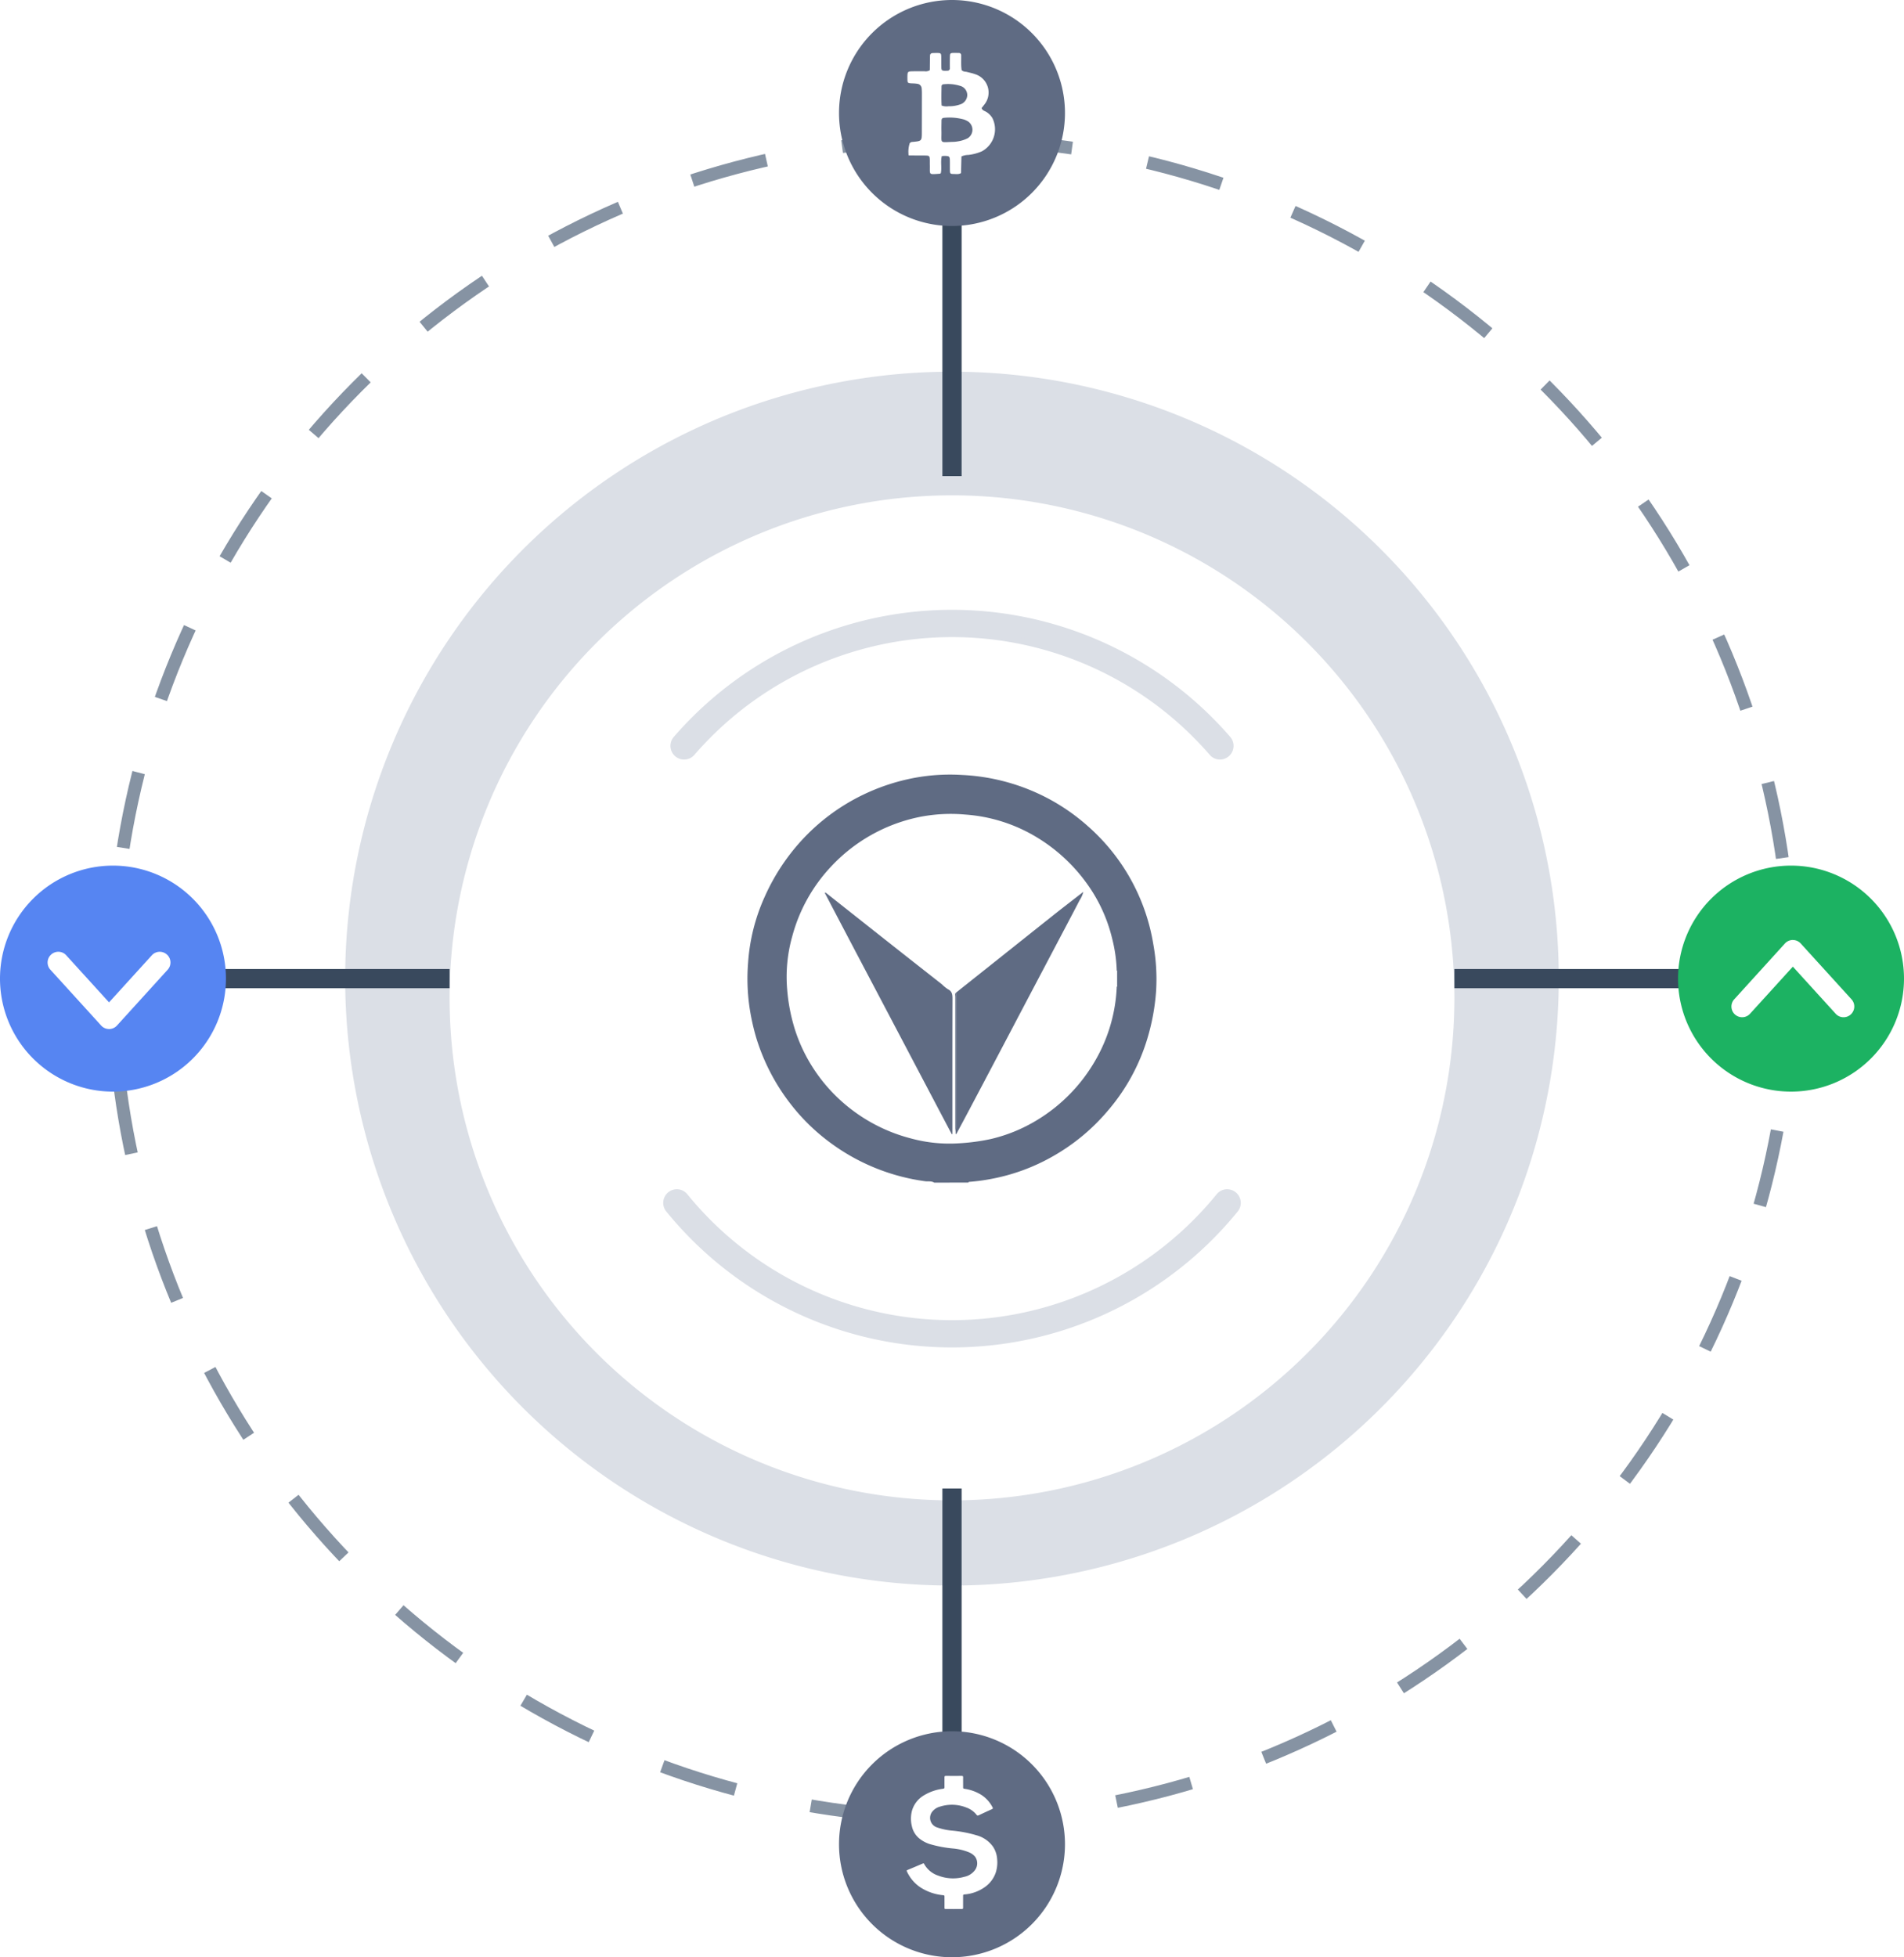
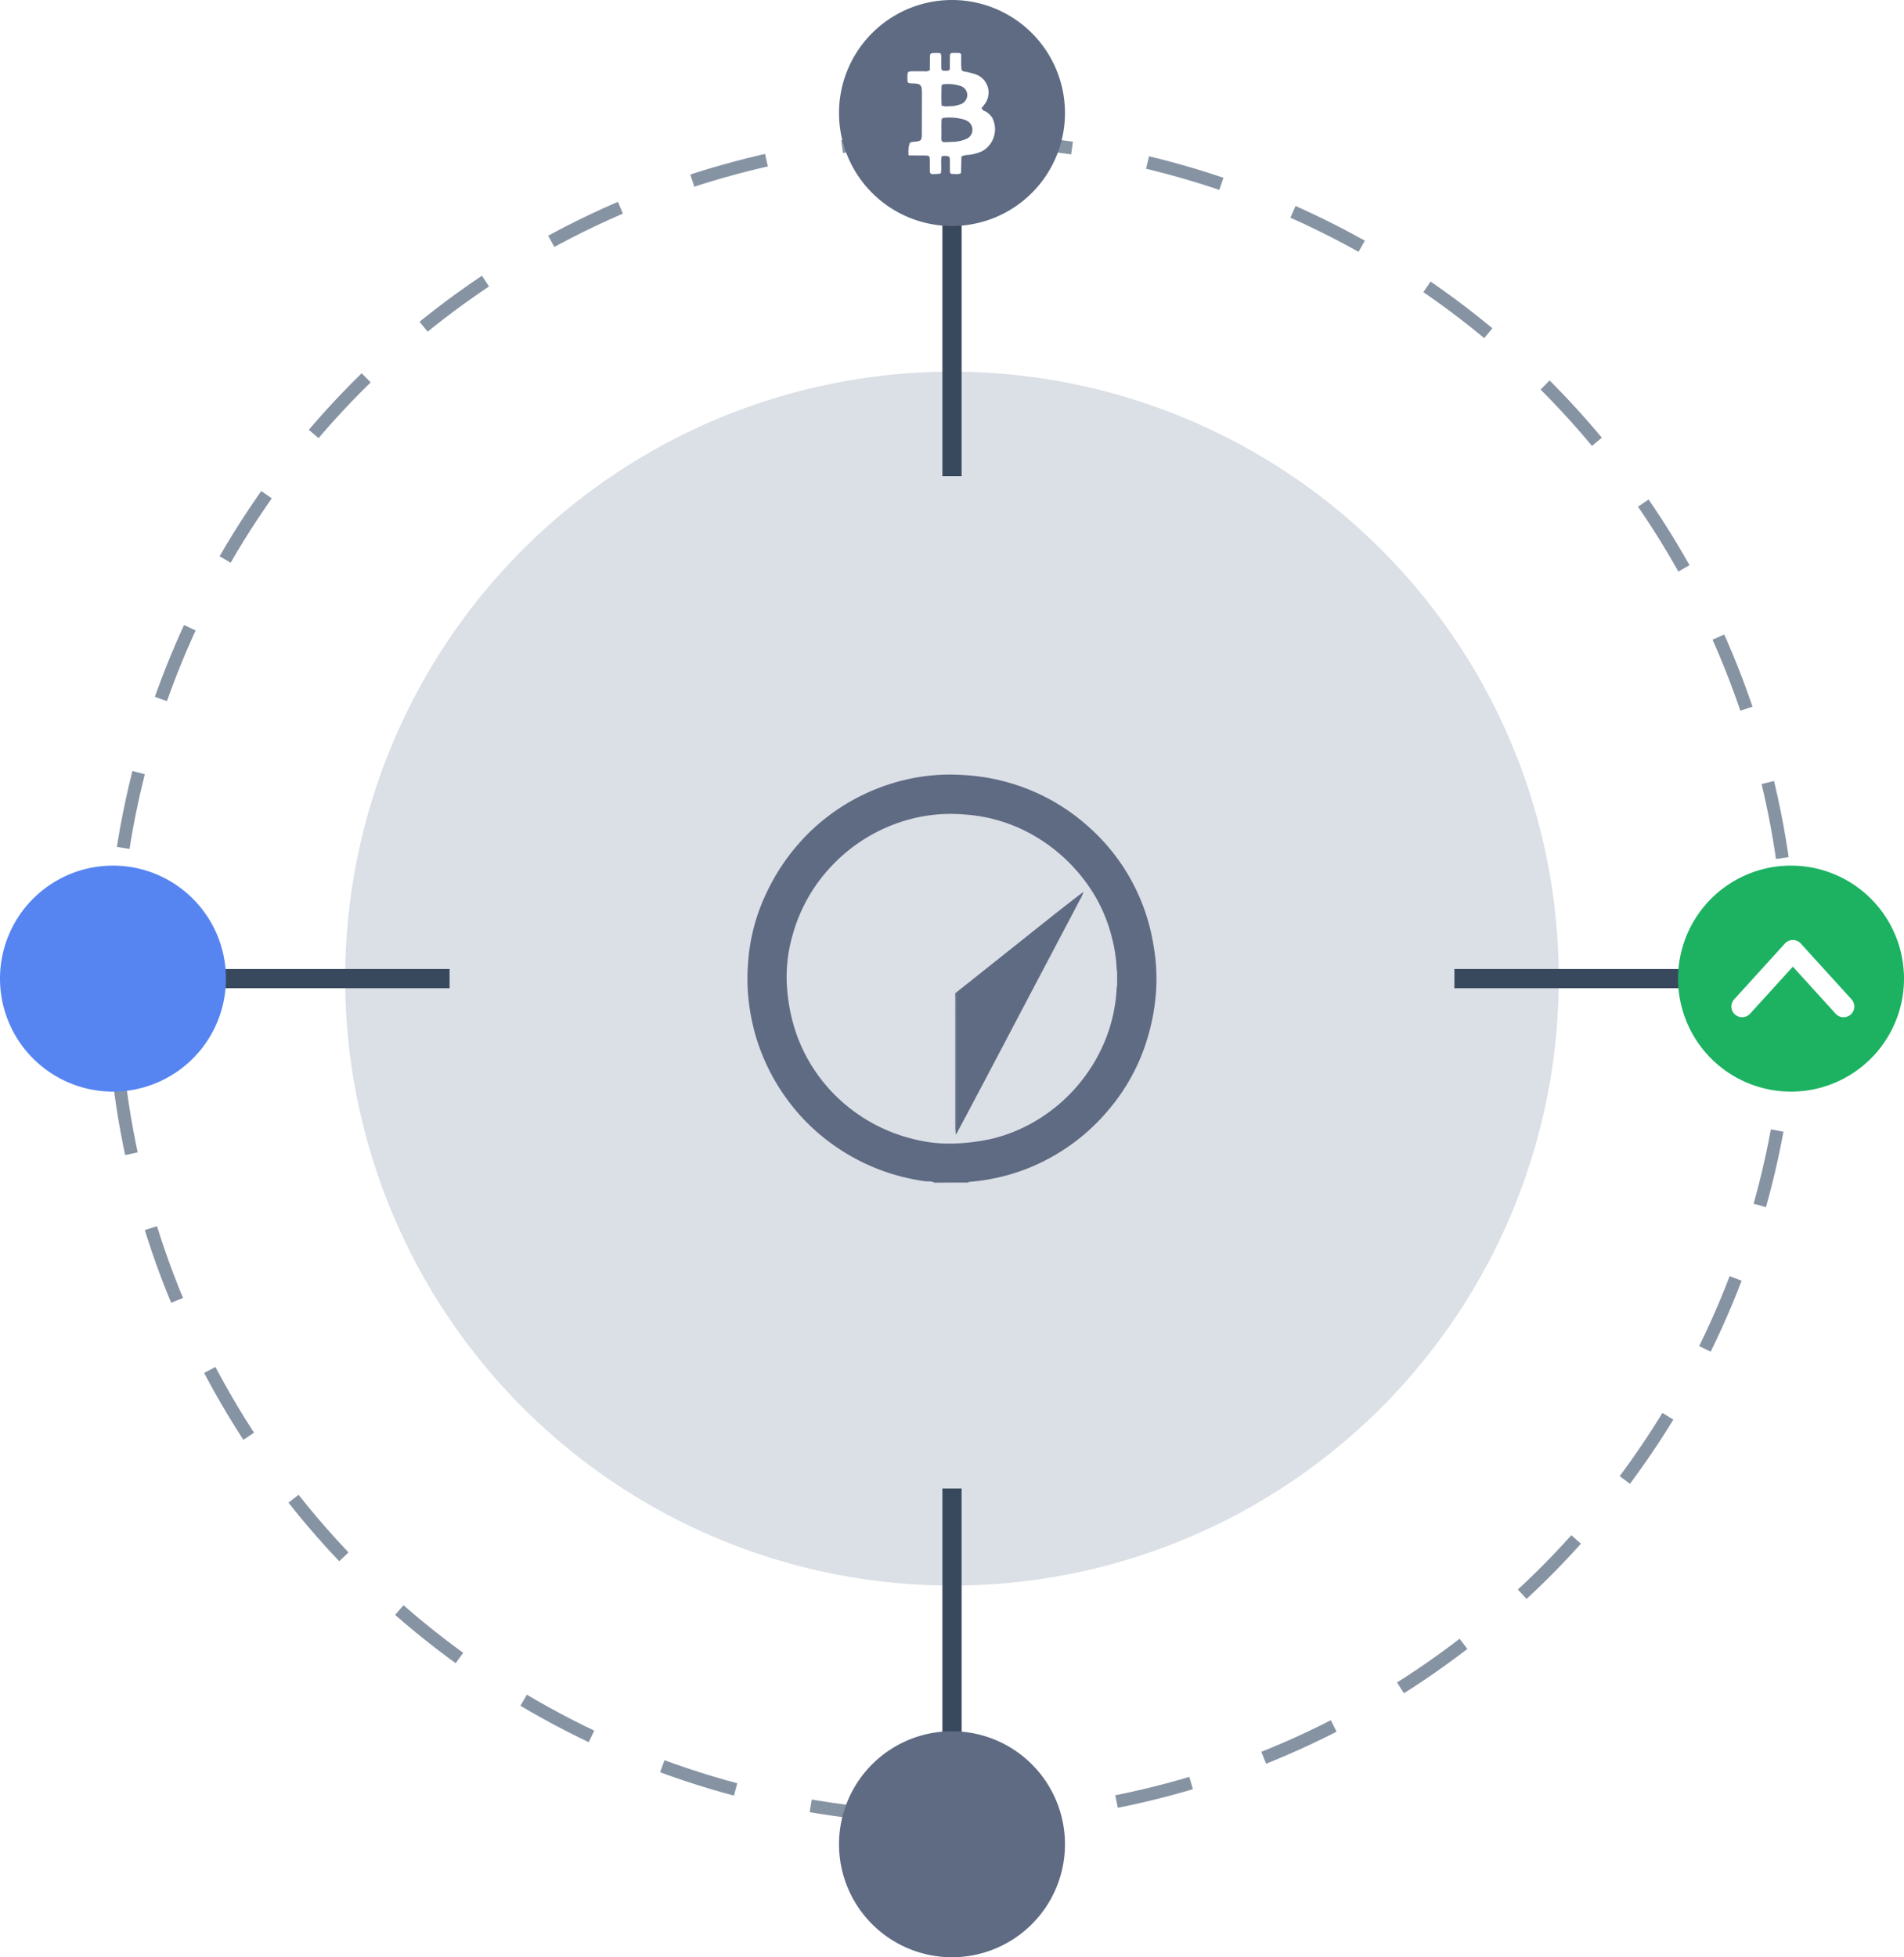
<svg xmlns="http://www.w3.org/2000/svg" width="297.39" height="305.637" viewBox="0 0 297.39 305.637">
  <defs>
    <filter id="Path_1278" x="67.224" y="74.348" width="162.943" height="162.941" filterUnits="userSpaceOnUse">
      <feOffset dy="3" input="SourceAlpha" />
      <feGaussianBlur stdDeviation="1" result="blur" />
      <feFlood flood-color="#3e434a" flood-opacity="0.18" />
      <feComposite operator="in" in2="blur" />
      <feComposite in="SourceGraphic" />
    </filter>
    <clipPath id="clip-path">
      <rect id="Rectangle_309" data-name="Rectangle 309" width="63.884" height="63.71" fill="#5f6b83" />
    </clipPath>
    <clipPath id="clip-path-2">
      <rect id="Rectangle_1539" data-name="Rectangle 1539" width="18.148" height="16.924" fill="#fff" />
    </clipPath>
    <clipPath id="clip-path-3">
-       <rect id="Rectangle_1521" data-name="Rectangle 1521" width="14.147" height="20.791" fill="#fff" />
-     </clipPath>
+       </clipPath>
    <clipPath id="clip-path-4">
      <rect id="Rectangle_1547" data-name="Rectangle 1547" width="12.061" height="19.186" fill="#fff" />
    </clipPath>
  </defs>
  <g id="Group_1474" data-name="Group 1474" transform="translate(-798 -2193.682)">
    <g id="Group_1396" data-name="Group 1396" transform="translate(-21 23.682)">
      <ellipse id="Ellipse_261" data-name="Ellipse 261" cx="131.048" cy="131.048" rx="131.048" ry="131.048" transform="translate(836.479 2191.938) rotate(-0.073)" fill="none" stroke="#8693a3" stroke-width="2" stroke-dasharray="12.01 12.01" />
      <path id="Path_1277" data-name="Path 1277" d="M222.6,130.353a94.778,94.778,0,1,1-94.777-94.777A94.777,94.777,0,0,1,222.6,130.353Z" transform="translate(839.869 2192.465)" fill="#dbdfe6" />
      <g transform="matrix(1, 0, 0, 1, 819, 2170)" filter="url(#Path_1278)">
-         <path id="Path_1278-2" data-name="Path 1278" d="M199.986,124.042a78.471,78.471,0,1,1-78.471-78.471A78.47,78.47,0,0,1,199.986,124.042Z" transform="translate(27.18 28.78)" fill="#fff" />
-       </g>
+         </g>
      <path id="Path_1279" data-name="Path 1279" d="M151.378,114.134a1.633,1.633,0,0,1,1.269,2.659,57.022,57.022,0,0,1-88.48,0,1.633,1.633,0,0,1,1.268-2.661,1.606,1.606,0,0,1,1.243.6,53.789,53.789,0,0,0,83.455,0,1.6,1.6,0,0,1,1.242-.6Z" transform="translate(859.288 2242.072)" fill="#dbdfe6" stroke="#dbdfe6" stroke-width="1" />
      <path id="Path_1280" data-name="Path 1280" d="M149.819,81.058h0a1.606,1.606,0,0,1-1.212-.558,53.74,53.74,0,0,0-81.254,0,1.606,1.606,0,0,1-1.212.558h-.015a1.636,1.636,0,0,1-1.232-2.708,57,57,0,0,1,86.158,0,1.637,1.637,0,0,1-1.232,2.708" transform="translate(859.724 2207.051)" fill="#dbdfe6" stroke="#dbdfe6" stroke-width="1" />
      <line id="Line_213" data-name="Line 213" y2="52.577" transform="translate(967.695 2191.77)" fill="#1a1818" />
      <line id="Line_214" data-name="Line 214" y2="52.577" transform="translate(967.695 2191.77)" fill="none" stroke="#39495d" stroke-width="3" />
      <line id="Line_215" data-name="Line 215" y2="52.577" transform="translate(967.695 2402.443)" fill="#1a1818" />
      <line id="Line_216" data-name="Line 216" y2="52.577" transform="translate(967.695 2402.443)" fill="none" stroke="#39495d" stroke-width="3" />
      <line id="Line_217" data-name="Line 217" x2="52.577" transform="translate(1046.166 2322.818)" fill="#1a1818" />
      <line id="Line_218" data-name="Line 218" x2="52.577" transform="translate(1046.166 2322.818)" fill="none" stroke="#39495d" stroke-width="3" />
      <line id="Line_219" data-name="Line 219" x2="52.577" transform="translate(836.646 2322.818)" fill="#1a1818" />
      <line id="Line_220" data-name="Line 220" x2="52.577" transform="translate(836.646 2322.818)" fill="none" stroke="#39495d" stroke-width="3" />
      <path id="Path_1284" data-name="Path 1284" d="M195.943,100.5A17.646,17.646,0,1,1,178.3,82.853,17.646,17.646,0,0,1,195.943,100.5" transform="translate(920.447 2222.319)" fill="#1cb262" />
      <path id="Path_1283" data-name="Path 1283" d="M35.292,100.5A17.646,17.646,0,1,1,17.646,82.853,17.646,17.646,0,0,1,35.292,100.5" transform="translate(819 2222.319)" fill="#5685f2" />
      <path id="Path_1282" data-name="Path 1282" d="M115.617,183.352a17.646,17.646,0,1,1-17.646-17.646,17.646,17.646,0,0,1,17.646,17.646" transform="translate(869.723 2274.639)" fill="#5f6b83" />
      <path id="Path_1281" data-name="Path 1281" d="M115.617,17.646A17.646,17.646,0,1,1,97.971,0a17.646,17.646,0,0,1,17.646,17.646" transform="translate(869.723 2170)" fill="#5f6b83" />
      <rect id="Rectangle_1463" data-name="Rectangle 1463" width="297.39" height="305.637" transform="translate(819 2170)" fill="none" />
      <g id="Group_607" data-name="Group 607" transform="translate(935.753 2290.963)">
        <g id="Group_367" data-name="Group 367" transform="translate(0 0)" clip-path="url(#clip-path)">
          <path id="Path_265" data-name="Path 265" d="M29.156,63.71c-.429-.281-.936-.154-1.394-.213a32.158,32.158,0,0,1-15.094-6.215,31.17,31.17,0,0,1-5.743-5.606A32.14,32.14,0,0,1,1.334,40.988,35.372,35.372,0,0,1,.281,36.1a31.17,31.17,0,0,1-.19-6.7,29.829,29.829,0,0,1,2.6-10.336,32.721,32.721,0,0,1,5.586-8.6,31.656,31.656,0,0,1,9.806-7.334A32.036,32.036,0,0,1,26.1.5,30.322,30.322,0,0,1,33.523.054,31.936,31.936,0,0,1,44.832,2.7a31.447,31.447,0,0,1,8.306,5.327,31.239,31.239,0,0,1,10.24,18.417A30.389,30.389,0,0,1,63.82,33.8a33.876,33.876,0,0,1-1.371,7.435,30.9,30.9,0,0,1-6.133,11.207,31.556,31.556,0,0,1-8.628,7.163,30.738,30.738,0,0,1-9.566,3.517,28.927,28.927,0,0,1-3.451.466c-.084.005-.152.023-.17.118Zm28.517-33.1a23.151,23.151,0,0,0-.711-4.989,24.4,24.4,0,0,0-4.142-8.868,26.486,26.486,0,0,0-7.606-6.95A24.945,24.945,0,0,0,33.949,6.231a24.983,24.983,0,0,0-7.25.417A25.989,25.989,0,0,0,13.014,14.4,25.481,25.481,0,0,0,6.98,25.291a23.283,23.283,0,0,0-.774,8.37,28.5,28.5,0,0,0,1.179,6.065A25.074,25.074,0,0,0,9.86,45.19a25.612,25.612,0,0,0,6.686,7.332,25.922,25.922,0,0,0,9.023,4.3,22.854,22.854,0,0,0,7.492.746,32.223,32.223,0,0,0,4.894-.653,24.678,24.678,0,0,0,7.37-3.031,26.025,26.025,0,0,0,9.061-9.354,24.959,24.959,0,0,0,3.288-11.408c.059-.033.106-.071.057-.146V30.76c.049-.075,0-.113-.057-.146" transform="translate(0 0)" fill="#5f6b83" />
-           <path id="Path_266" data-name="Path 266" d="M20.978,31.8q4.684,3.7,9.369,7.407,4.416,3.483,8.843,6.955a5.734,5.734,0,0,0,.9.737c.664.325.727.837.725,1.491-.02,6.835-.012,13.671-.012,20.507v.623l-.1.024q-.842-1.595-1.685-3.189-3.678-6.987-7.357-13.975-3.01-5.715-6.023-11.43-2.384-4.533-4.759-9.07l.093-.08" transform="translate(-8.799 -13.397)" fill="#5f6b83" />
          <path id="Path_267" data-name="Path 267" d="M56.167,69.421c0-.1,0-.209,0-.314.017-.234.048-.468.048-.7q.007-10.516.008-21.033,3.354-2.665,6.708-5.331,4.267-3.4,8.534-6.792c1.5-1.189,3.022-2.353,4.655-3.623a4.194,4.194,0,0,1-.573,1.294c-.763,1.473-1.538,2.939-2.311,4.406q-2.47,4.686-4.941,9.372-2.4,4.555-4.794,9.111-2.417,4.587-4.839,9.17c-.791,1.5-1.591,2.987-2.388,4.48a.094.094,0,0,0-.1-.038" transform="translate(-23.663 -13.324)" fill="#5f6b83" />
          <path id="Path_268" data-name="Path 268" d="M56.174,58.835q0,10.516-.008,21.033c0,.234-.031.468-.048.7-.015-.2-.042-.391-.042-.586q0-10.268,0-20.536c0-.2-.1-.435.095-.613" transform="translate(-23.617 -24.788)" fill="#5f6b83" />
        </g>
      </g>
      <g id="Group_1373" data-name="Group 1373" transform="translate(954.605 2190.521) rotate(-56)">
        <g id="Group_1372" data-name="Group 1372" clip-path="url(#clip-path-2)">
          <path id="Path_1306" data-name="Path 1306" d="M18.067,4.881c-.143-.214-.277-.434-.426-.645-.312-.443-.385-.463-.822-.183-.506.324-1,.659-1.5,1a.356.356,0,0,1-.545-.1c-.078-.1-.154-.206-.225-.314-.246-.374-.237-.494.11-.744.452-.326.924-.626,1.38-.949.434-.307.448-.392.167-.82-.141-.216-.29-.425-.445-.631a.386.386,0,0,0-.563-.1c-.648.415-1.288.841-1.892,1.238a1.181,1.181,0,0,1-.59-.575C12.347,1.52,12,.979,11.627.452,11.234-.1,11.161-.113,10.6.241c-.109.069-.216.141-.321.214-.6.416-.6.415-.188,1.1a4.94,4.94,0,0,1,.374.672.77.77,0,0,1-.213.936,8.179,8.179,0,0,1-.726.532Q7.071,5.35,4.611,7c-1.174.788-1.178.788-2.11-.355a.5.5,0,0,0-.425-.234,4.407,4.407,0,0,0-1.654.922c.231.348.465.7.7,1.057.262.393.533.779.785,1.179.286.452.269.538-.137.838-.242.179-.5.337-.743.511-1.267.9-1.384.605-.237,2.064.023.029.075.034.15.067C1.75,12.724,2.364,12,3.23,11.689a4.623,4.623,0,0,1,.334.43c.318.532.308.633-.14.956s-.927.621-1.381.947c-.352.251-.367.347-.105.738.212.316.352.7.776.9l2.191-1.4a2.74,2.74,0,0,1,.8.765,7.375,7.375,0,0,0,1.645,1.433,3.918,3.918,0,0,0,5.226-1.543,2.842,2.842,0,0,0,.267-1.246c.009-.328-.181-.672.078-1.023.194.014.4.034.616.043a3,3,0,0,0,3.206-3.851c-.1-.415-.27-.813-.41-1.218-.095-.272-.323-.5-.23-.887.164-.132.354-.3.562-.448.422-.3.856-.574,1.28-.867a.355.355,0,0,0,.117-.545m-10.3,8.581a4.881,4.881,0,0,1-1.2-.954,4.359,4.359,0,0,1-.421-.486C4.758,10.089,4.779,10.64,6.5,9.415c.419-.3.857-.568,1.285-.854.2-.132.4-.17.565.032a8.518,8.518,0,0,1,1.563,2.785,4.015,4.015,0,0,1,.1.633,1.564,1.564,0,0,1-2.245,1.453M13.3,9.69a1.573,1.573,0,0,1-1.8-.158,5.043,5.043,0,0,1-1.215-1.311,2.22,2.22,0,0,1-.522-.968c.77-.6,1.638-1.143,2.49-1.7a.319.319,0,0,1,.447.109A6.233,6.233,0,0,1,13.917,7.9,1.491,1.491,0,0,1,13.3,9.69" transform="translate(0 0)" fill="#fff" />
        </g>
      </g>
      <g id="Group_1380" data-name="Group 1380" transform="translate(960.621 2447.32)">
        <g id="Group_1347" data-name="Group 1347" clip-path="url(#clip-path-3)">
          <path id="Path_1304" data-name="Path 1304" d="M7.334,20.788c-.411,0-.823-.006-1.233,0-.159,0-.206-.056-.2-.209.006-.572,0-1.144,0-1.716,0-.148-.026-.214-.2-.234a7.807,7.807,0,0,1-3.623-1.267,5.867,5.867,0,0,1-1.45-1.416,6.469,6.469,0,0,1-.6-1.033c-.052-.112-.036-.167.082-.216q1.213-.505,2.42-1.021c.085-.036.134-.039.184.058a3.918,3.918,0,0,0,2.217,1.839A6.456,6.456,0,0,0,9,15.756a2.751,2.751,0,0,0,1.7-1.1,1.789,1.789,0,0,0-.032-2.059,2.5,2.5,0,0,0-.956-.673,8.656,8.656,0,0,0-2.35-.58,18.74,18.74,0,0,1-3.785-.707,5.026,5.026,0,0,1-1.638-.892A3.391,3.391,0,0,1,.81,7.866,4.872,4.872,0,0,1,.836,5.391,4.1,4.1,0,0,1,2.712,3.022a7.51,7.51,0,0,1,2.97-1.016c.181-.026.223-.1.22-.265C5.894,1.235,5.9.728,5.9.221c0-.16.046-.223.213-.222Q7.351.009,8.594,0c.16,0,.221.055.218.22-.008.489,0,.978,0,1.466,0,.294,0,.287.295.339A6.724,6.724,0,0,1,11.713,3a5.06,5.06,0,0,1,1.7,1.92c.075.143.039.209-.1.272-.689.312-1.376.627-2.059.951-.154.073-.24.071-.352-.08A3.514,3.514,0,0,0,9.316,4.939,6.1,6.1,0,0,0,5.186,4.8a2.275,2.275,0,0,0-1.148.724,1.562,1.562,0,0,0,.69,2.513,9.54,9.54,0,0,0,2.3.5,19.68,19.68,0,0,1,3.94.753,4.645,4.645,0,0,1,2.512,1.763,3.967,3.967,0,0,1,.643,1.91,5.209,5.209,0,0,1-.2,2.085,4.557,4.557,0,0,1-1.663,2.269A6.319,6.319,0,0,1,9.125,18.5l-.018,0c-.3.033-.3.033-.3.329,0,.578-.005,1.156,0,1.734,0,.172-.055.229-.226.225-.417-.01-.834,0-1.252,0" transform="translate(0 0)" fill="#fff" />
        </g>
      </g>
    </g>
    <g id="Group_1399" data-name="Group 1399" transform="translate(824.623 2342.309) rotate(90)">
      <g id="Group_1398" data-name="Group 1398" transform="translate(0 0)" clip-path="url(#clip-path-4)">
-         <path id="Path_1315" data-name="Path 1315" d="M12.061,9.592a1.668,1.668,0,0,1-.547,1.236L2.8,18.752A1.669,1.669,0,0,1,.457,18.66l-.02-.021A1.666,1.666,0,0,1,0,17.436a1.637,1.637,0,0,1,.548-1.157L7.9,9.592.549,2.908A1.665,1.665,0,0,1,.436.548L.457.523A1.671,1.671,0,0,1,2.8.435l8.718,7.92a1.677,1.677,0,0,1,.547,1.236" transform="translate(0 0)" fill="#fff" />
-       </g>
+         </g>
    </g>
    <g id="Group_1400" data-name="Group 1400" transform="translate(1068.437 2352.531) rotate(-90)">
      <g id="Group_1398-2" data-name="Group 1398" transform="translate(0 0)" clip-path="url(#clip-path-4)">
        <path id="Path_1315-2" data-name="Path 1315" d="M12.061,9.592a1.668,1.668,0,0,1-.547,1.236L2.8,18.752A1.669,1.669,0,0,1,.457,18.66l-.02-.021A1.666,1.666,0,0,1,0,17.436a1.637,1.637,0,0,1,.548-1.157L7.9,9.592.549,2.908A1.665,1.665,0,0,1,.436.548L.457.523A1.671,1.671,0,0,1,2.8.435l8.718,7.92a1.677,1.677,0,0,1,.547,1.236" transform="translate(0 0)" fill="#fff" />
      </g>
    </g>
  </g>
</svg>